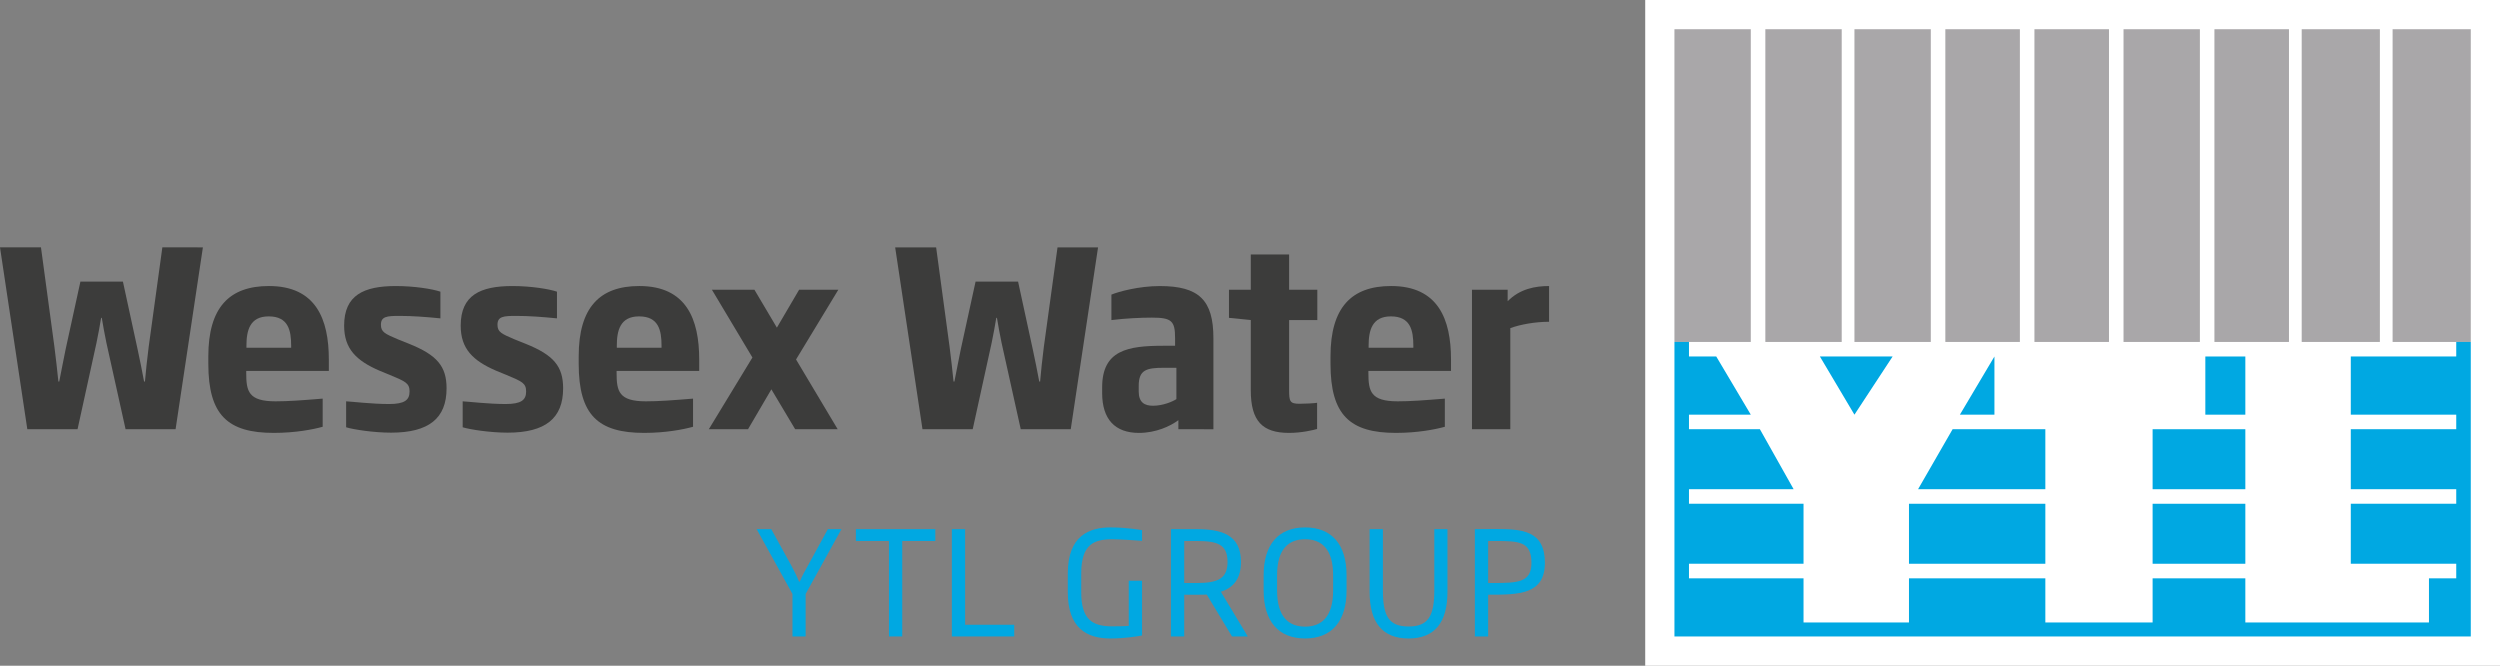
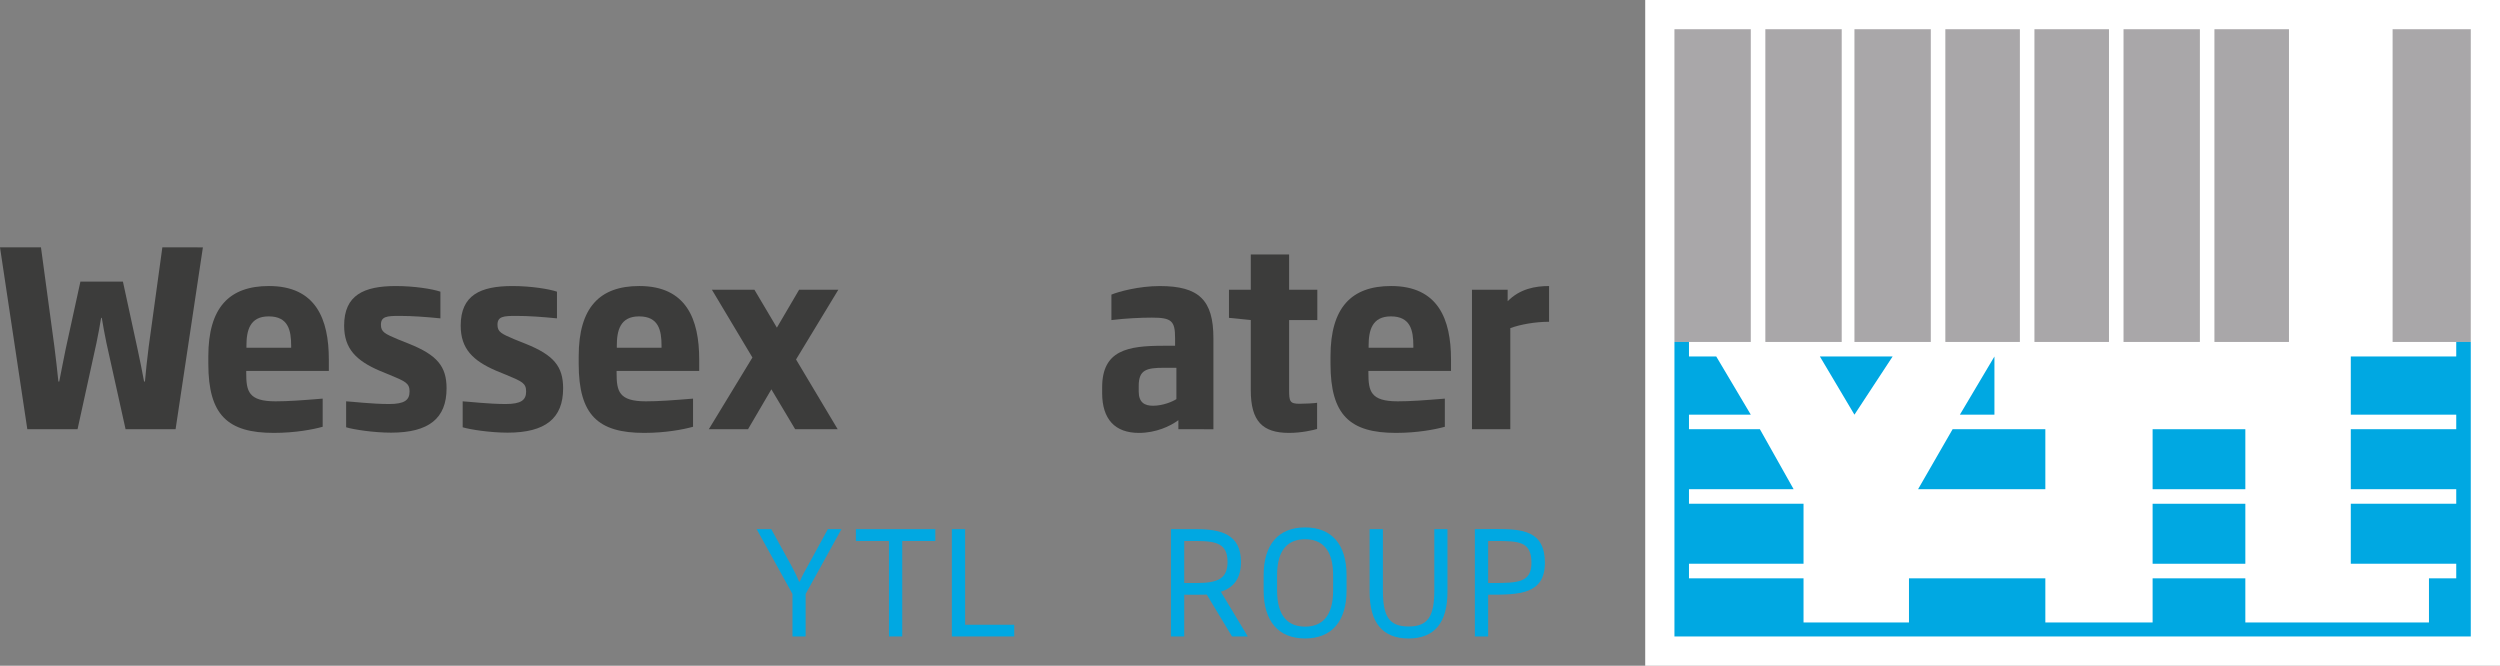
<svg xmlns="http://www.w3.org/2000/svg" version="1.1" id="Layer_1" x="0px" y="0px" width="1050px" height="279.601px" viewBox="0 0 1050 279.601" enable-background="new 0 0 1050 279.601" xml:space="preserve">
  <rect x="0" y="0" width="1050" height="279.601" fill="#808080" stroke="none" />
  <g>
    <rect x="690.988" fill="#FFFFFF" width="359.012" height="279.601" />
    <rect x="1004.893" y="12.273" fill-rule="evenodd" clip-rule="evenodd" fill="#A9A7A9" width="32.837" height="131.344" />
    <rect x="703.264" y="12.273" fill-rule="evenodd" clip-rule="evenodd" fill="#A9A7A9" width="32.07" height="131.344" />
    <rect x="741.446" y="12.273" fill-rule="evenodd" clip-rule="evenodd" fill="#A9A7A9" width="32.073" height="131.344" />
    <rect x="778.865" y="12.273" fill-rule="evenodd" clip-rule="evenodd" fill="#A9A7A9" width="32.073" height="131.344" />
    <rect x="817.044" y="12.273" fill-rule="evenodd" clip-rule="evenodd" fill="#A9A7A9" width="31.306" height="131.344" />
    <rect x="854.462" y="12.273" fill-rule="evenodd" clip-rule="evenodd" fill="#A9A7A9" width="31.309" height="131.344" />
    <rect x="891.88" y="12.273" fill-rule="evenodd" clip-rule="evenodd" fill="#A9A7A9" width="32.073" height="131.344" />
    <rect x="930.059" y="12.273" fill-rule="evenodd" clip-rule="evenodd" fill="#A9A7A9" width="31.309" height="131.344" />
-     <rect x="966.714" y="12.273" fill-rule="evenodd" clip-rule="evenodd" fill="#A9A7A9" width="32.834" height="131.344" />
    <polygon fill="#00A8E2" points="837.661,149.726 823.153,174.162 837.661,174.162  " />
    <rect x="904.096" y="180.272" fill="#00A8E2" width="38.946" height="25.199" />
    <rect x="904.096" y="211.58" fill="#00A8E2" width="38.946" height="25.199" />
-     <rect x="926.242" y="149.727" fill="#00A8E2" width="16.8" height="24.435" />
    <polygon fill="#00A8E2" points="794.899,149.726 764.355,149.726 778.863,174.162  " />
    <polygon fill="#00A8E2" points="1032.386,143.618 1031.621,143.618 1031.621,149.727    987.333,149.727 987.333,174.162 1031.621,174.162 1031.621,180.272 987.333,180.272    987.333,205.474 1031.621,205.474 1031.621,211.58 987.333,211.58 987.333,236.78    1031.621,236.78 1031.621,242.889 1020.167,242.889 1020.167,261.438 943.041,261.438    943.041,242.889 904.098,242.889 904.098,261.438 859.042,261.438 859.042,242.889    801.77,242.889 801.77,261.438 757.481,261.438 757.481,242.889 709.372,242.889    709.372,236.78 757.481,236.78 757.481,211.58 709.372,211.58 709.372,205.474    753.329,205.474 739.156,180.272 709.372,180.272 709.372,174.162 735.335,174.162    720.827,149.727 709.372,149.727 709.372,143.618 708.608,143.618 703.266,143.618    703.266,149.727 703.266,158.126 703.266,170.345 703.266,174.162 703.266,180.272    703.266,184.853 703.266,202.415 703.266,204.707 703.266,211.58 703.266,216.926    703.266,232.195 703.266,236.78 703.266,242.889 703.266,245.942 703.266,253.637    703.266,261.438 703.266,267.324 1037.731,267.324 1037.731,261.438 1037.731,253.637    1037.731,248.235 1037.731,242.125 1037.731,236.015 1037.731,233.726 1037.731,216.926    1037.731,210.816 1037.731,205.474 1037.731,202.415 1037.731,184.089 1037.731,180.272    1037.731,174.162 1037.731,170.345 1037.731,157.365 1037.731,148.963 1037.731,143.618  " />
-     <rect x="801.771" y="211.58" fill="#00A8E2" width="57.272" height="25.199" />
    <polygon fill="#00A8E2" points="859.043,180.271 820.097,180.271 805.589,205.471 859.043,205.471     " />
    <path fill="#00A8E2" d="M338.362,249.475v17.836h-5.521v-17.836L317.795,222.237h6.128   l8.19,14.865c1.154,2.12,2.549,4.793,3.458,7.157h0.362   c0.852-2.304,2.489-5.037,3.642-7.157l8.127-14.865h5.705L338.362,249.475z" />
    <polygon fill="#00A8E2" points="378.942,227.213 378.942,267.31 373.361,267.31    373.361,227.213 359.469,227.213 359.469,222.239 392.834,222.239 392.834,227.213  " />
    <polygon fill="#00A8E2" points="399.771,267.31 399.771,222.24 405.352,222.24 405.352,262.397    425.979,262.397 425.979,267.31  " />
-     <path fill="#00A8E2" d="M466.374,268.16c-10.008,0-17.897-4.43-17.897-19.41V240.802   c0-15.831,9.039-19.292,17.957-19.292c6.553,0,12.557,1.033,13.225,1.154v4.488   c-2.67-0.242-9.888-0.664-12.437-0.664c-7.644,0-13.101,2.002-13.101,14.315v7.949   c0,11.461,4.669,14.315,12.98,14.315c2.606,0,5.155-0.063,6.976-0.184v-18.987h5.581   v22.991C477.838,267.248,472.562,268.16,466.374,268.16" />
    <path fill="#00A8E2" d="M517.447,267.31l-10.615-17.592   c-1.214,0.06-2.911,0.06-4.246,0.06h-5.216v17.531h-5.581v-45.071h10.615   c10.431,0,18.803,2.183,18.803,13.768c0,7.221-3.213,10.739-8.429,12.557   l11.283,18.745H517.447z M502.405,227.213h-5.035v17.652h5.216   c8.797,0,12.983-1.761,12.983-8.858C515.569,228.488,511.139,227.213,502.405,227.213   " />
    <path fill="#00A8E2" d="M548.141,268.159c-11.222,0-17.411-7.281-17.411-20.141v-6.43   c0-12.859,6.188-20.077,17.411-20.077c11.225,0,17.411,7.218,17.411,20.077v6.43   C565.551,260.878,559.366,268.159,548.141,268.159 M559.91,241.589   c0-11.038-4.853-15.103-11.769-15.103c-6.916,0-11.769,4.065-11.769,15.103v6.43   c0,11.041,4.853,15.167,11.769,15.167c6.916,0,11.769-4.125,11.769-15.167V241.589z" />
    <path fill="#00A8E2" d="M591.614,268.16c-10.857,0-16.381-6.553-16.381-19.594V222.237h5.584   v25.722c0,10.917,2.546,15.167,10.797,15.167c8.19,0,10.796-4.31,10.796-15.167   V222.237h5.524v26.329C607.935,261.607,602.411,268.16,591.614,268.16" />
    <path fill="#00A8E2" d="M625.019,249.779v17.531h-5.581v-45.071   c2.911,0,5.823-0.06,8.613-0.06c11.343,0,20.748,0.667,20.808,14.134   C648.859,249.719,637.999,249.779,625.019,249.779 M627.991,227.213h-2.972v17.652   h1.818c10.86,0,16.381-0.242,16.381-8.553   C643.158,227.455,638.06,227.213,627.991,227.213" />
    <path fill="#3C3C3B" d="M0,103.893h17.208l5.644,41.74   c0.649,4.932,1.202,10.174,1.667,14.596h0.368   c0.927-4.524,1.761-9.25,2.685-13.569l6.197-28.376h17.86l6.197,28.582   c0.927,4.216,1.851,8.942,2.685,13.364h0.368   c0.371-4.524,0.927-9.353,1.573-14.596l5.738-41.74H85.216l-11.473,76.383H52.742   l-8.051-36.289c-0.74-3.391-1.389-7.302-1.942-10.489h-0.278   c-0.556,3.186-1.205,7.097-1.945,10.489l-7.958,36.289H11.473L0,103.893" />
    <path fill="#3C3C3B" d="M103.413,155.807v0.821c0,7.713,0.927,11.929,12.307,11.929   c5.367,0,10.917-0.414,19.802-1.133v11.823   c-4.074,1.13-11.476,2.57-20.542,2.57c-19.34,0-27.482-7.505-27.482-28.989   v-3.189c0-20.458,8.791-29.506,25.447-29.506c19.799,0,25.166,13.983,25.166,30.844   v4.829H103.413z M122.288,145.219c0-6.478-1.202-12.337-9.438-12.337   c-7.958,0-9.344,5.965-9.344,12.337v0.821h18.782V145.219z" />
    <path fill="#3C3C3B" d="M164.247,181.716c-7.402,0-15.916-1.338-18.875-2.262v-10.896   c2.313,0.1,10.824,1.13,18.042,1.13c6.478,0,8.604-1.643,8.604-5.243   c0-3.494-1.664-4.216-8.326-6.991l-4.255-1.746   c-9.809-4.216-14.898-9.253-14.898-18.917c0-12.85,8.236-16.656,21.744-16.656   c7.774,0,15.36,1.235,18.691,2.365v11.207   c-6.294-0.616-11.66-1.03-17.211-1.03c-5.182,0-7.771,0.205-7.771,3.702   c0,3.083,1.664,3.802,7.218,6.17l4.624,1.848   c11.751,4.729,15.728,9.459,15.728,18.709   C187.561,175.652,180.162,181.716,164.247,181.716" />
    <path fill="#3C3C3B" d="M213.199,181.716c-7.402,0-15.916-1.338-18.875-2.262v-10.896   c2.313,0.1,10.827,1.13,18.045,1.13c6.475,0,8.601-1.643,8.601-5.243   c0-3.494-1.664-4.216-8.323-6.991l-4.258-1.746   c-9.806-4.216-14.898-9.253-14.898-18.917c0-12.85,8.236-16.656,21.744-16.656   c7.774,0,15.36,1.235,18.691,2.365v11.207   c-6.294-0.616-11.657-1.03-17.211-1.03c-5.179,0-7.771,0.205-7.771,3.702   c0,3.083,1.664,3.802,7.218,6.17l4.624,1.848   c11.754,4.729,15.728,9.459,15.728,18.709   C236.514,175.652,229.115,181.716,213.199,181.716" />
    <path fill="#3C3C3B" d="M258.97,155.807v0.821c0,7.713,0.927,11.929,12.307,11.929   c5.367,0,10.917-0.414,19.802-1.133v11.823   c-4.074,1.13-11.476,2.57-20.542,2.57c-19.34,0-27.482-7.505-27.482-28.989   v-3.189c0-20.458,8.791-29.506,25.447-29.506c19.799,0,25.166,13.983,25.166,30.844   v4.829H258.97z M277.845,145.219c0-6.478-1.202-12.337-9.438-12.337   c-7.958,0-9.344,5.965-9.344,12.337v0.821h18.782V145.219z" />
    <polygon fill="#3C3C3B" points="326.29,137.612 335.634,121.678 352.105,121.678 334.338,150.979    351.827,180.276 333.97,180.276 323.976,163.521 314.167,180.276 297.699,180.276    316.018,150.154 298.995,121.678 316.852,121.678  " />
-     <path fill="#3C3C3B" d="M449.714,180.276h-21.001l-8.051-36.289   c-0.74-3.391-1.389-7.302-1.942-10.489h-0.278   c-0.556,3.186-1.205,7.097-1.945,10.489l-7.958,36.289h-21.095l-11.473-76.383   h17.208l5.644,41.74c0.649,4.932,1.202,10.174,1.667,14.596h0.368   c0.927-4.524,1.761-9.25,2.685-13.569l6.197-28.376h17.86l6.197,28.582   c0.927,4.216,1.851,8.942,2.685,13.364h0.368   c0.371-4.524,0.927-9.353,1.573-14.596l5.738-41.74h17.024L449.714,180.276z" />
    <path fill="#3C3C3B" d="M494.92,180.275v-3.802c-3.425,2.57-9.531,5.346-16.562,5.346   c-9.993,0-15.454-5.654-15.454-16.758v-2.365c0-15.626,10.733-17.477,25.721-17.477   h4.908v-3.183c0-7.2-1.389-8.637-9.718-8.637   c-4.717,0-11.102,0.308-17.024,1.027v-10.691   c2.963-1.232,11.473-3.597,20.358-3.597c16.468,0,22.481,5.962,22.481,21.898   v38.24H494.92z M494.086,154.472h-5.367c-7.308,0-10.455,0.927-10.455,7.607v2.365   c0,4.627,2.497,5.965,6.013,5.965c4.165,0,8.236-1.749,9.809-2.778V154.472z" />
    <path fill="#3C3C3B" d="M541.429,181.818c-11.195,0-16.1-4.935-16.1-17.888v-29.506   l-9.16-0.924v-11.823h9.16v-14.804h16.1v14.804h11.845v12.747H541.429v29.3   c0,4.832,0.278,5.859,4.349,5.859c2.498,0,6.107-0.202,7.402-0.411v11.002   C551.791,180.585,546.795,181.818,541.429,181.818" />
    <path fill="#3C3C3B" d="M574.728,155.807v0.821c0,7.713,0.927,11.929,12.307,11.929   c5.367,0,10.917-0.414,19.799-1.133v11.823   c-4.071,1.13-11.473,2.57-20.539,2.57c-19.337,0-27.482-7.505-27.482-28.989   v-3.189c0-20.458,8.791-29.506,25.444-29.506c19.802,0,25.169,13.983,25.169,30.844   v4.829H574.728z M593.603,145.219c0-6.478-1.202-12.337-9.438-12.337   c-7.958,0-9.344,5.965-9.344,12.337v0.821h18.782V145.219z" />
    <path fill="#3C3C3B" d="M634.329,137.818v42.459H618.229v-58.601h14.988v4.835   c5.182-5.246,11.657-6.375,17.395-6.375v15.01   C644.784,135.145,638.494,136.275,634.329,137.818" />
  </g>
  <g>
</g>
  <g>
</g>
  <g>
</g>
  <g>
</g>
  <g>
</g>
  <g>
</g>
</svg>